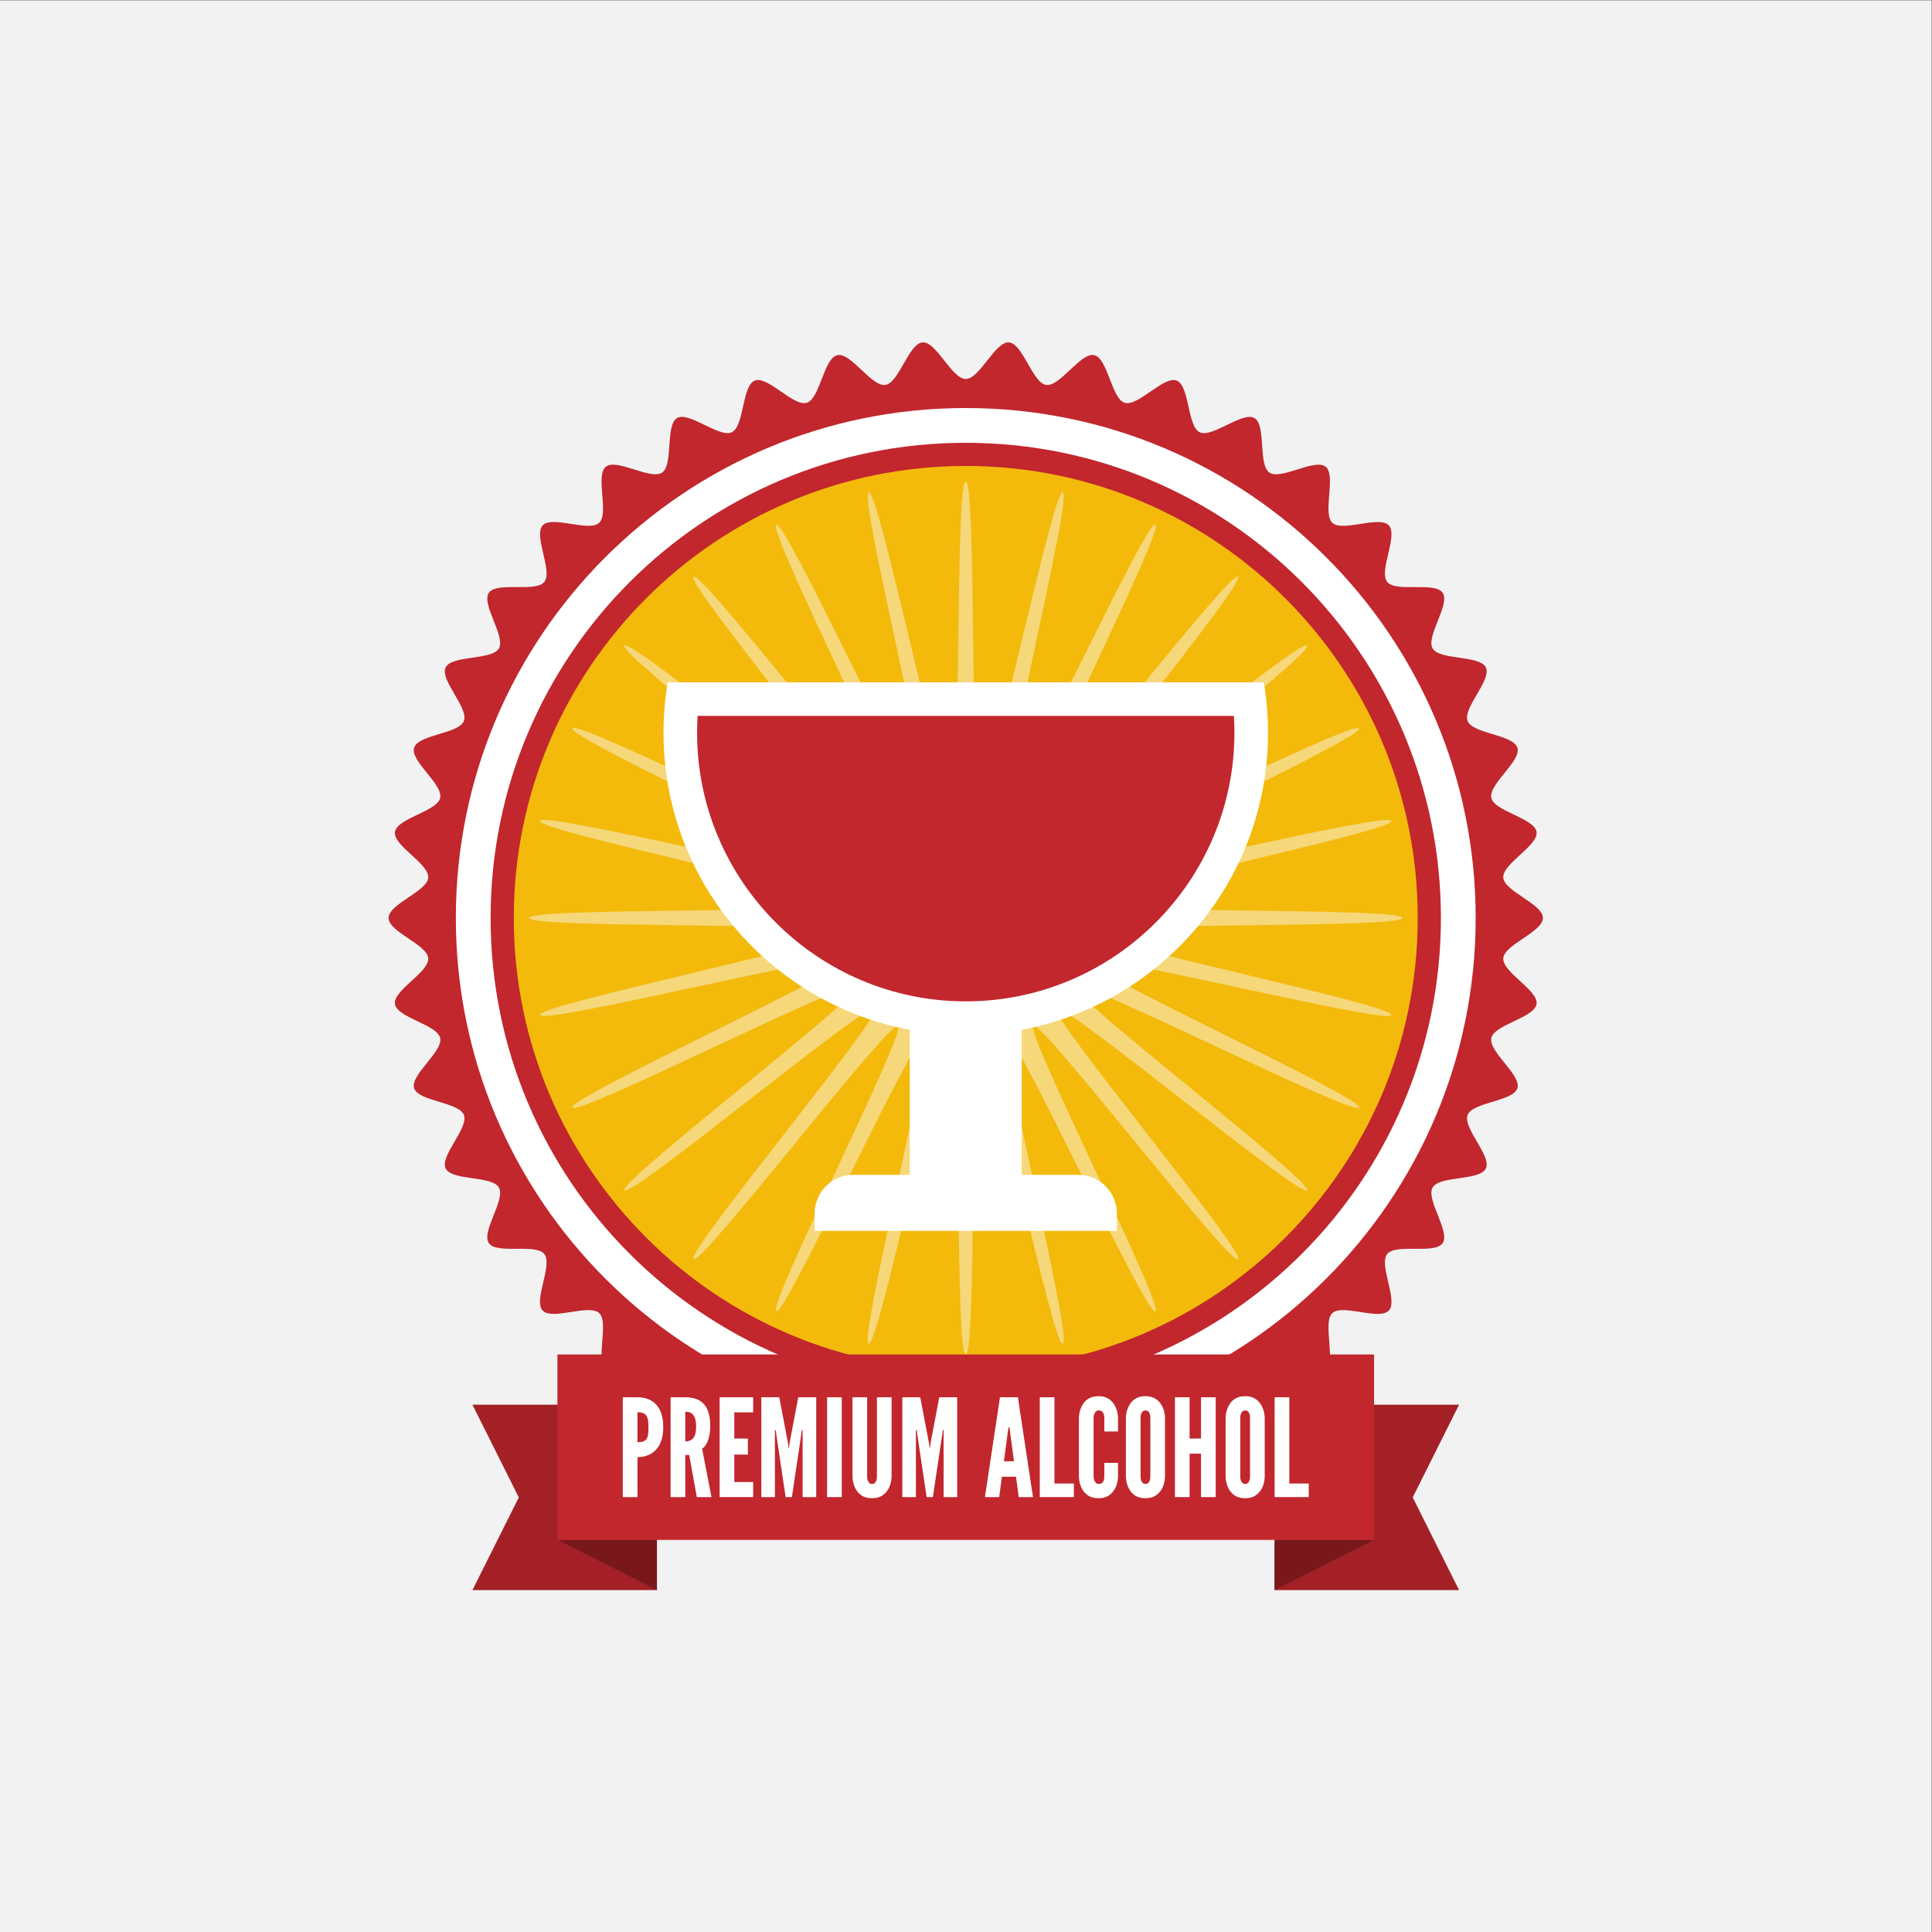
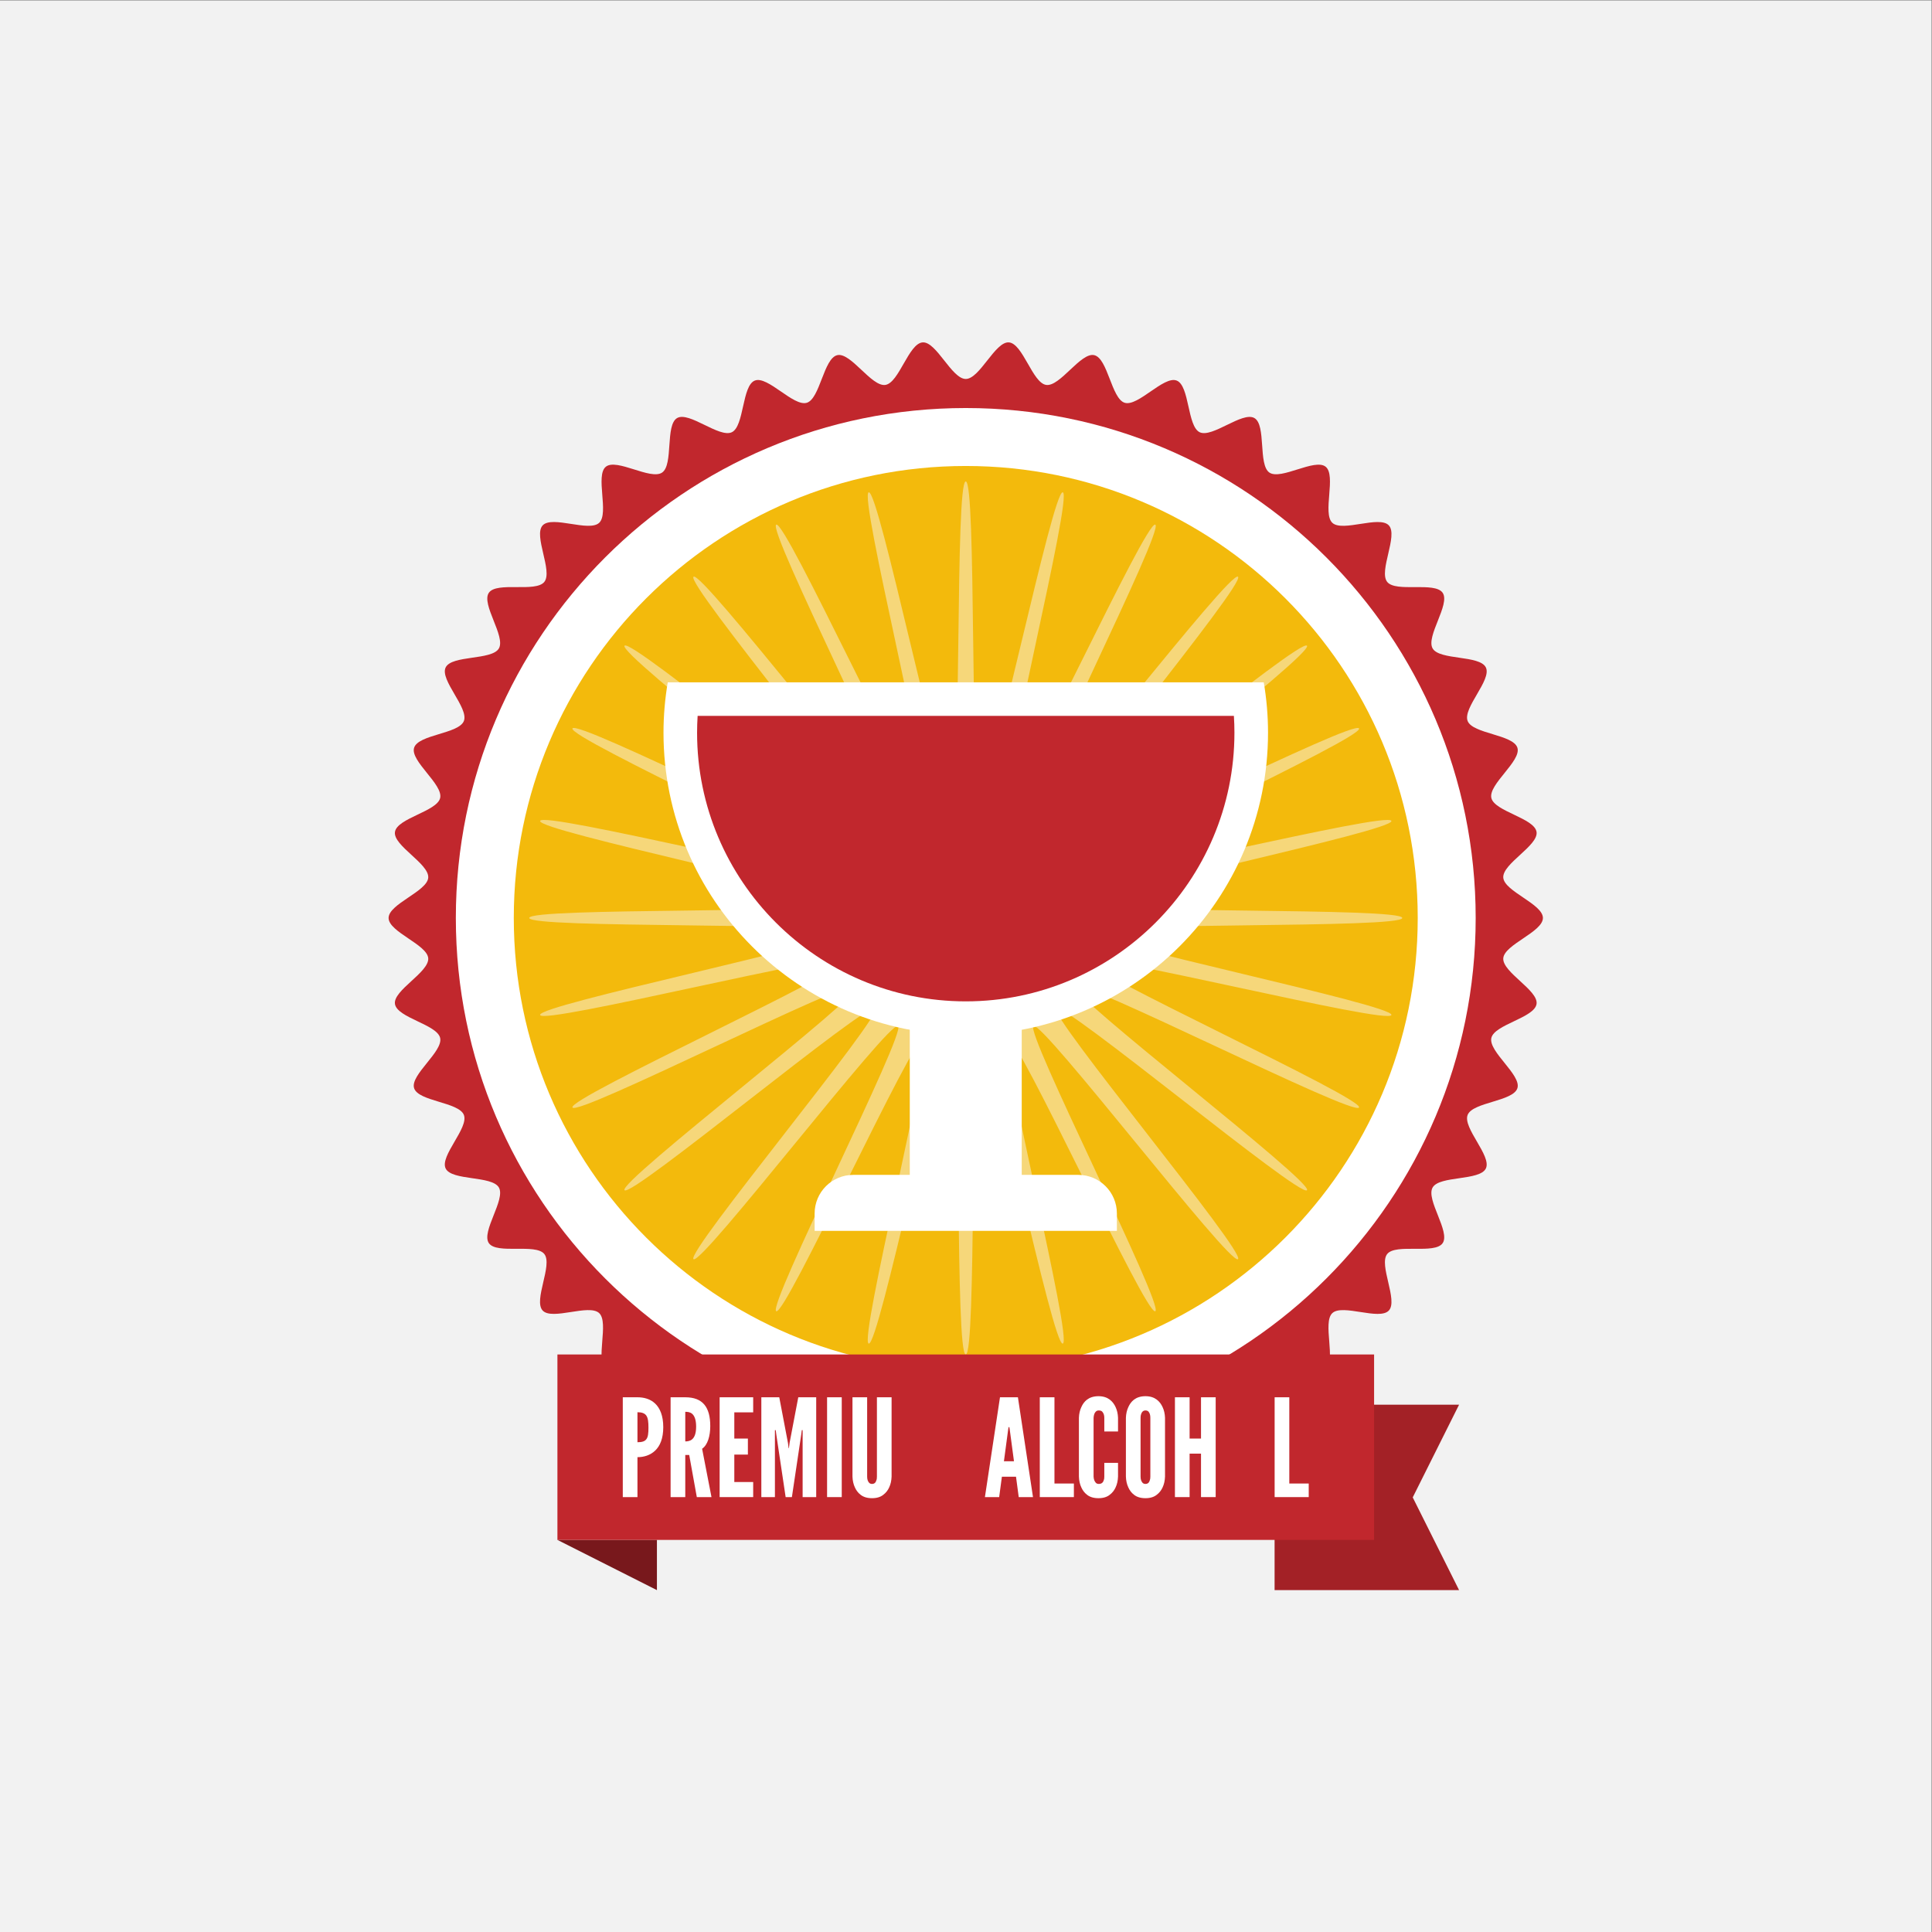
<svg xmlns="http://www.w3.org/2000/svg" xmlns:ns1="http://sodipodi.sourceforge.net/DTD/sodipodi-0.dtd" xmlns:ns2="http://www.inkscape.org/namespaces/inkscape" version="1.1" id="svg23636" xml:space="preserve" width="666.667" height="666.667" viewBox="0 0 666.667 666.667" ns1:docname="winner-drink-publicdomainvectors.org.svg" ns2:version="0.92.4 (5da689c313, 2019-01-14)">
  <rect x="0" y="0" width="666.667" height="666.667" fill="#808080" stroke="none" />
  <defs id="defs23640">
    <clipPath clipPathUnits="userSpaceOnUse" id="clipPath23652">
      <path d="M 0,500 H 500 V 0 H 0 Z" id="path23650" ns2:connector-curvature="0" />
    </clipPath>
  </defs>
  <ns1:namedview pagecolor="#ffffff" bordercolor="#666666" borderopacity="1" objecttolerance="10" gridtolerance="10" guidetolerance="10" ns2:pageopacity="0" ns2:pageshadow="2" ns2:window-width="1920" ns2:window-height="1018" id="namedview23638" showgrid="false" ns2:zoom="0.9695032" ns2:cx="331.92091" ns2:cy="401.12996" ns2:window-x="-8" ns2:window-y="-8" ns2:window-maximized="1" ns2:current-layer="g23644" />
  <g id="g23644" ns2:groupmode="layer" ns2:label="winner-drink-publicdomainvectors.org" transform="matrix(1.333,0,0,-1.333,0,666.667)">
    <g id="g23646">
      <g id="g23648" clip-path="url(#clipPath23652)">
        <path d="M 500,0 H 0 v 500 h 500 z" style="fill:#f2f2f2;fill-opacity:1;fill-rule:nonzero;stroke:none" id="path23654" ns2:connector-curvature="0" />
        <path d="m 399.405,262.5 c 0,-3.632 -9.998,-6.869 -10.261,-10.434 -0.268,-3.619 9.142,-8.294 8.613,-11.834 -0.536,-3.584 -10.904,-5.3 -11.698,-8.794 -0.803,-3.531 7.801,-9.561 6.746,-12.989 -1.066,-3.457 -11.575,-3.597 -12.886,-6.938 -1.321,-3.365 6.28,-10.618 4.719,-13.854 -1.57,-3.252 -11.98,-1.817 -13.781,-4.928 -1.806,-3.125 4.625,-11.433 2.597,-14.404 -2.034,-2.977 -12.115,-0.008 -14.361,-2.82 -2.249,-2.817 2.878,-11.99 0.428,-14.629 -2.452,-2.641 -11.98,1.791 -14.621,-0.66 -2.638,-2.449 1.073,-12.281 -1.745,-14.53 -2.811,-2.247 -11.578,3.549 -14.555,1.514 -2.971,-2.028 -0.761,-12.303 -3.885,-14.11 -3.111,-1.8 -10.915,5.236 -14.167,3.668 -3.235,-1.562 -2.586,-12.051 -5.95,-13.372 -3.34,-1.312 -10.001,6.814 -13.457,5.75 -3.428,-1.057 -4.36,-11.525 -7.89,-12.327 -3.493,-0.794 -8.859,8.24 -12.443,7.704 -3.54,-0.53 -6.027,-10.741 -9.646,-11.008 -3.564,-0.263 -7.529,9.468 -11.162,9.468 -3.632,0 -7.597,-9.731 -11.162,-9.468 -3.618,0.267 -6.106,10.478 -9.645,11.008 -3.585,0.536 -8.951,-8.498 -12.445,-7.703 -3.53,0.801 -4.463,11.27 -7.89,12.326 -3.457,1.065 -10.118,-7.061 -13.459,-5.748 -3.364,1.321 -2.714,11.81 -5.949,13.371 -3.253,1.569 -11.057,-5.467 -14.169,-3.666 -3.123,1.806 -0.914,12.081 -3.884,14.11 -2.978,2.034 -11.744,-3.761 -14.556,-1.515 -2.817,2.25 0.894,12.081 -1.745,14.531 -2.64,2.451 -12.169,-1.98 -14.62,0.66 -2.45,2.64 2.678,11.812 0.428,14.629 -2.245,2.812 -12.326,-0.157 -14.36,2.821 -2.029,2.97 4.404,11.278 2.597,14.402 -1.801,3.112 -12.211,1.677 -13.781,4.929 -1.56,3.236 6.041,10.489 4.721,13.853 -1.312,3.341 -11.821,3.482 -12.886,6.938 -1.056,3.427 7.549,9.457 6.746,12.987 -0.794,3.494 -11.162,5.21 -11.698,8.794 -0.529,3.539 8.881,8.215 8.613,11.833 -0.263,3.565 -10.262,6.803 -10.262,10.435 0,3.632 9.999,6.869 10.262,10.434 0.268,3.619 -9.142,8.294 -8.613,11.833 0.536,3.585 10.904,5.301 11.698,8.795 0.803,3.531 -7.801,9.562 -6.745,12.989 1.065,3.456 11.574,3.598 12.886,6.939 1.321,3.364 -6.281,10.617 -4.72,13.853 1.569,3.252 11.98,1.817 13.78,4.928 1.808,3.125 -4.625,11.434 -2.596,14.404 2.035,2.978 12.115,0.008 14.361,2.82 2.249,2.817 -2.878,11.99 -0.428,14.629 2.452,2.641 11.98,-1.791 14.621,0.66 2.639,2.45 -1.073,12.281 1.744,14.531 2.813,2.246 11.578,-3.55 14.556,-1.516 2.971,2.029 0.761,12.304 3.885,14.111 3.111,1.799 10.915,-5.236 14.168,-3.667 3.235,1.56 2.585,12.049 5.949,13.371 3.34,1.312 10.001,-6.814 13.458,-5.749 3.427,1.055 4.359,11.524 7.889,12.326 3.493,0.794 8.859,-8.239 12.443,-7.704 3.54,0.529 6.027,10.741 9.645,11.008 3.565,0.263 7.531,-9.467 11.163,-9.467 3.632,0 7.598,9.73 11.162,9.467 3.618,-0.267 6.106,-10.478 9.645,-11.008 3.585,-0.535 8.951,8.498 12.445,7.704 3.53,-0.803 4.463,-11.271 7.89,-12.327 3.457,-1.065 10.119,7.061 13.459,5.749 3.364,-1.321 2.714,-11.811 5.95,-13.372 3.252,-1.569 11.056,5.467 14.168,3.667 3.123,-1.807 0.914,-12.082 3.884,-14.111 2.978,-2.034 11.744,3.761 14.556,1.515 2.817,-2.249 -0.894,-12.081 1.744,-14.531 2.641,-2.451 12.169,1.98 14.62,-0.66 2.451,-2.64 -2.676,-11.812 -0.427,-14.629 2.245,-2.812 12.326,0.157 14.36,-2.821 2.029,-2.97 -4.403,-11.279 -2.597,-14.402 1.8,-3.112 12.211,-1.677 13.781,-4.929 1.56,-3.236 -6.041,-10.489 -4.72,-13.853 1.311,-3.341 11.82,-3.482 12.885,-6.938 1.055,-3.427 -7.549,-9.457 -6.746,-12.987 0.794,-3.494 11.162,-5.21 11.698,-8.794 0.529,-3.539 -8.881,-8.215 -8.613,-11.833 0.263,-3.565 10.261,-6.803 10.261,-10.435" style="fill:#c1272d;fill-opacity:1;fill-rule:nonzero;stroke:none" id="path23656" ns2:connector-curvature="0" />
        <path d="m 382,262.5 c 0,-72.901 -59.099,-132 -132,-132 -72.901,0 -132,59.099 -132,132 0,72.901 59.099,132 132,132 72.901,0 132,-59.099 132,-132" style="fill:#ffffff;fill-opacity:1;fill-rule:nonzero;stroke:none" id="path23658" ns2:connector-curvature="0" />
-         <path d="m 373,262.5 c 0,-67.931 -55.069,-123 -123,-123 -67.931,0 -123,55.069 -123,123 0,67.931 55.069,123 123,123 67.931,0 123,-55.069 123,-123" style="fill:#c1272d;fill-opacity:1;fill-rule:nonzero;stroke:none" id="path23660" ns2:connector-curvature="0" />
        <path d="m 367,262.5 c 0,-64.617 -52.383,-117 -117,-117 -64.617,0 -117,52.383 -117,117 0,64.617 52.383,117 117,117 64.617,0 117,-52.383 117,-117" style="fill:#f3ba0c;fill-opacity:1;fill-rule:nonzero;stroke:none" id="path23662" ns2:connector-curvature="0" />
        <path d="m 363,262.5 c 0,-2.764 -79.907,-1.062 -80.207,-3.746 -0.305,-2.739 77.997,-18.731 77.396,-21.37 -0.609,-2.682 -78.126,16.77 -79.023,14.209 -0.906,-2.591 71.827,-35.707 70.646,-38.155 -1.191,-2.468 -72.391,33.835 -73.842,31.532 -1.457,-2.316 62.064,-50.817 60.363,-52.947 -1.705,-2.135 -63.069,49.072 -64.999,47.142 -1.93,-1.93 49.275,-63.295 47.14,-65 -2.131,-1.701 -50.629,61.822 -52.945,60.364 -2.303,-1.45 33.998,-72.652 31.531,-73.842 -2.449,-1.181 -35.563,71.553 -38.154,70.646 -2.56,-0.895 16.891,-78.413 14.209,-79.023 -2.639,-0.6 -18.63,77.702 -21.37,77.397 -2.683,-0.3 -0.981,-80.207 -3.745,-80.207 -2.764,0 -1.062,79.907 -3.746,80.207 -2.739,0.305 -18.731,-77.997 -21.37,-77.396 -2.682,0.609 16.77,78.127 14.209,79.023 -2.591,0.906 -35.707,-71.827 -38.155,-70.646 -2.468,1.191 33.836,72.391 31.532,73.842 -2.315,1.457 -50.816,-62.064 -52.947,-60.363 -2.135,1.705 49.072,63.069 47.142,64.999 -1.93,1.93 -63.295,-49.275 -65,-47.14 -1.701,2.131 61.822,50.629 60.364,52.945 -1.45,2.303 -72.652,-33.998 -73.842,-31.531 -1.181,2.449 71.553,35.563 70.646,38.154 -0.895,2.56 -78.414,-16.891 -79.023,-14.209 -0.6,2.639 77.702,18.63 77.397,21.37 -0.299,2.683 -80.207,0.981 -80.207,3.745 0,2.764 79.908,1.062 80.207,3.746 0.305,2.739 -77.997,18.731 -77.397,21.37 0.61,2.682 78.128,-16.77 79.023,-14.209 0.907,2.591 -71.826,35.707 -70.645,38.156 1.191,2.467 72.391,-33.837 73.842,-31.533 1.458,2.315 -62.064,50.816 -60.363,52.947 1.706,2.135 63.069,-49.072 64.999,-47.142 1.93,1.93 -49.275,63.295 -47.14,65 2.131,1.701 50.629,-61.822 52.945,-60.364 2.303,1.45 -33.998,72.652 -31.531,73.842 2.448,1.181 35.563,-71.553 38.154,-70.646 2.56,0.896 -16.891,78.414 -14.209,79.023 2.64,0.6 18.63,-77.702 21.37,-77.397 2.683,0.299 0.981,80.207 3.745,80.207 2.764,0 1.062,-79.908 3.745,-80.207 2.74,-0.305 18.732,77.997 21.371,77.397 2.682,-0.61 -16.769,-78.127 -14.209,-79.023 2.591,-0.907 35.707,71.826 38.156,70.645 2.467,-1.191 -33.836,-72.391 -31.533,-73.842 2.316,-1.458 50.817,62.064 52.947,60.363 2.135,-1.706 -49.072,-63.069 -47.142,-64.999 1.93,-1.93 63.295,49.275 65,47.14 1.701,-2.131 -61.822,-50.629 -60.364,-52.945 1.45,-2.303 72.652,33.998 73.842,31.531 1.181,-2.448 -71.553,-35.563 -70.646,-38.154 0.896,-2.56 78.413,16.891 79.023,14.209 0.6,-2.64 -77.702,-18.63 -77.397,-21.37 0.3,-2.683 80.207,-0.981 80.207,-3.745" style="fill:#f6d77a;fill-opacity:1;fill-rule:nonzero;stroke:none" id="path23664" ns2:connector-curvature="0" />
        <path d="m 264.49,182.949 h -28.98 v 78.245 h 28.98 z" style="fill:#ffffff;fill-opacity:1;fill-rule:nonzero;stroke:none" id="path23666" ns2:connector-curvature="0" />
        <path d="m 210.877,181.5 v 4.49 c 0,5.523 4.477,10 10,10 h 58.245 c 5.524,0 10,-4.477 10,-10 v -4.49 z" style="fill:#ffffff;fill-opacity:1;fill-rule:nonzero;stroke:none" id="path23668" ns2:connector-curvature="0" />
        <path d="m 172.857,323.5 c -0.711,-4.243 -1.102,-8.595 -1.102,-13.041 0,-43.213 35.032,-78.245 78.245,-78.245 43.213,0 78.245,35.032 78.245,78.245 0,4.446 -0.391,8.798 -1.102,13.041 z" style="fill:#ffffff;fill-opacity:1;fill-rule:nonzero;stroke:none" id="path23670" ns2:connector-curvature="0" />
        <path d="m 250,240.908 c -38.351,0 -69.551,31.2 -69.551,69.551 0,1.438 0.047,2.889 0.141,4.347 h 138.82 c 0.094,-1.458 0.141,-2.909 0.141,-4.347 0,-38.351 -31.2,-69.551 -69.551,-69.551" style="fill:#c1272d;fill-opacity:1;fill-rule:nonzero;stroke:none" id="path23672" ns2:connector-curvature="0" />
        <path d="m 377.703,88.5 h -47.758 v 48 h 47.758 l -12,-24 z" style="fill:#a32126;fill-opacity:1;fill-rule:nonzero;stroke:none" id="path23674" ns2:connector-curvature="0" />
-         <path d="m 355.703,101.5 -25.758,-13 v 13 z" style="fill:#78181c;fill-opacity:1;fill-rule:nonzero;stroke:none" id="path23676" ns2:connector-curvature="0" />
-         <path d="m 122.297,88.5 h 47.758 v 48 h -47.758 l 12,-24 z" style="fill:#a32126;fill-opacity:1;fill-rule:nonzero;stroke:none" id="path23678" ns2:connector-curvature="0" />
        <path d="m 144.297,101.5 25.758,-13 v 13 z" style="fill:#78181c;fill-opacity:1;fill-rule:nonzero;stroke:none" id="path23680" ns2:connector-curvature="0" />
        <path d="M 355.703,101.5 H 144.297 v 48 h 211.406 z" style="fill:#c1272d;fill-opacity:1;fill-rule:nonzero;stroke:none" id="path23682" ns2:connector-curvature="0" />
        <path d="m 165.015,126.783 c 1.16,0 1.898,0.211 2.32,0.809 0.422,0.562 0.527,1.512 0.527,2.953 0,1.441 -0.105,2.461 -0.527,3.094 -0.422,0.632 -1.16,0.914 -2.32,0.914 z m -3.797,11.637 h 3.797 c 1.652,0 3.305,-0.422 4.57,-1.617 1.266,-1.196 2.11,-3.164 2.11,-6.117 0,-2.954 -0.844,-4.887 -2.11,-6.082 -1.265,-1.196 -2.918,-1.688 -4.57,-1.688 V 112.58 h -3.797 z" style="fill:#ffffff;fill-opacity:1;fill-rule:nonzero;stroke:none" id="path23684" ns2:connector-curvature="0" />
        <path d="m 177.392,126.994 c 0.527,0 1.23,0.07 1.793,0.563 0.562,0.492 1.019,1.441 1.019,3.269 0,1.828 -0.457,2.813 -1.019,3.305 -0.563,0.492 -1.266,0.527 -1.793,0.527 z m 2.988,-14.414 -1.968,10.899 h -1.02 V 112.58 h -3.797 v 25.84 h 3.797 c 4.535,0 6.468,-2.566 6.468,-7.453 0,-2.567 -0.668,-4.887 -2.109,-5.871 l 2.426,-12.516 z" style="fill:#ffffff;fill-opacity:1;fill-rule:nonzero;stroke:none" id="path23686" ns2:connector-curvature="0" />
        <path d="m 186.288,138.42 h 8.684 v -3.902 h -4.887 v -6.786 h 3.516 v -4.148 h -3.516 v -7.102 h 4.887 v -3.902 h -8.684 z" style="fill:#ffffff;fill-opacity:1;fill-rule:nonzero;stroke:none" id="path23688" ns2:connector-curvature="0" />
        <path d="m 203.375,112.58 -2.425,16.242 -0.141,1.09 h -0.21 V 112.58 h -3.516 v 25.84 h 4.641 l 2.25,-11.813 0.175,-1.371 h 0.071 l 0.176,1.371 2.25,11.813 h 4.64 v -25.84 h -3.515 v 17.332 h -0.212 l -0.14,-1.09 -2.426,-16.242 z" style="fill:#ffffff;fill-opacity:1;fill-rule:nonzero;stroke:none" id="path23690" ns2:connector-curvature="0" />
        <path d="m 214.101,138.42 h 3.797 v -25.84 h -3.797 z" style="fill:#ffffff;fill-opacity:1;fill-rule:nonzero;stroke:none" id="path23692" ns2:connector-curvature="0" />
        <path d="m 230.801,138.42 v -20.531 c -0.035,-1.055 -0.246,-2.004 -0.633,-2.813 -0.316,-0.703 -0.809,-1.371 -1.512,-1.898 -0.702,-0.563 -1.652,-0.879 -2.918,-0.879 -1.265,0 -2.25,0.316 -2.953,0.879 -0.702,0.527 -1.16,1.195 -1.476,1.898 -0.387,0.809 -0.598,1.758 -0.633,2.813 v 20.531 h 3.797 v -20.531 c 0,-0.739 0.175,-1.231 0.527,-1.618 0.176,-0.175 0.422,-0.281 0.738,-0.281 0.668,0 0.985,0.422 1.125,0.949 0.106,0.247 0.141,0.563 0.141,0.95 v 20.531 z" style="fill:#ffffff;fill-opacity:1;fill-rule:nonzero;stroke:none" id="path23694" ns2:connector-curvature="0" />
-         <path d="m 239.873,112.58 -2.426,16.242 -0.14,1.09 h -0.211 V 112.58 h -3.516 v 25.84 h 4.641 l 2.25,-11.813 0.175,-1.371 h 0.071 l 0.176,1.371 2.25,11.813 h 4.64 v -25.84 h -3.515 v 17.332 h -0.211 l -0.14,-1.09 -2.427,-16.242 z" style="fill:#ffffff;fill-opacity:1;fill-rule:nonzero;stroke:none" id="path23696" ns2:connector-curvature="0" />
        <path d="m 261.393,130.018 -0.106,0.668 h -0.211 l -0.105,-0.668 -1.09,-8.157 h 2.601 z m -6.434,-17.438 3.902,25.84 h 4.641 l 3.902,-25.84 h -3.691 l -0.703,5.274 h -3.656 l -0.704,-5.274 z" style="fill:#ffffff;fill-opacity:1;fill-rule:nonzero;stroke:none" id="path23698" ns2:connector-curvature="0" />
        <path d="m 269.164,138.42 h 3.797 v -22.324 h 5.027 v -3.516 h -8.824 z" style="fill:#ffffff;fill-opacity:1;fill-rule:nonzero;stroke:none" id="path23700" ns2:connector-curvature="0" />
        <path d="m 289.416,121.439 v -3.55 c -0.035,-1.055 -0.246,-2.004 -0.633,-2.813 -0.316,-0.703 -0.808,-1.371 -1.512,-1.898 -0.703,-0.563 -1.652,-0.879 -2.917,-0.879 -1.266,0 -2.25,0.316 -2.954,0.879 -0.703,0.527 -1.16,1.195 -1.476,1.898 -0.387,0.809 -0.598,1.758 -0.633,2.813 v 15.222 c 0.035,1.02 0.246,1.969 0.633,2.778 0.316,0.703 0.773,1.406 1.476,1.933 0.704,0.528 1.688,0.879 2.954,0.879 1.265,0 2.214,-0.351 2.917,-0.879 0.704,-0.527 1.196,-1.23 1.512,-1.933 0.387,-0.809 0.598,-1.758 0.633,-2.778 v -3.55 h -3.551 v 3.55 c 0,0.703 -0.176,1.196 -0.562,1.618 -0.176,0.175 -0.492,0.281 -0.879,0.281 -0.668,0 -0.985,-0.492 -1.16,-0.949 -0.106,-0.282 -0.141,-0.598 -0.176,-0.95 v -15.222 c 0.035,-0.739 0.246,-1.231 0.598,-1.618 0.175,-0.175 0.421,-0.281 0.738,-0.281 0.808,0 1.125,0.422 1.301,0.949 0.105,0.247 0.14,0.563 0.14,0.95 v 3.55 z" style="fill:#ffffff;fill-opacity:1;fill-rule:nonzero;stroke:none" id="path23702" ns2:connector-curvature="0" />
        <path d="m 297.784,133.111 c 0,0.703 -0.14,1.196 -0.492,1.618 -0.176,0.175 -0.457,0.281 -0.773,0.281 -0.668,0 -0.985,-0.492 -1.125,-0.949 -0.106,-0.282 -0.141,-0.598 -0.141,-0.95 v -15.222 c 0,-0.739 0.176,-1.231 0.527,-1.618 0.176,-0.175 0.422,-0.281 0.739,-0.281 0.668,0 0.984,0.422 1.125,0.949 0.105,0.247 0.14,0.563 0.14,0.95 z m 3.797,-15.222 c -0.035,-1.055 -0.246,-2.004 -0.633,-2.813 -0.316,-0.703 -0.808,-1.371 -1.511,-1.898 -0.704,-0.563 -1.653,-0.879 -2.918,-0.879 -1.266,0 -2.25,0.316 -2.954,0.879 -0.703,0.527 -1.16,1.195 -1.476,1.898 -0.387,0.809 -0.598,1.758 -0.633,2.813 v 15.222 c 0.035,1.02 0.246,1.969 0.633,2.778 0.316,0.703 0.773,1.406 1.476,1.933 0.704,0.528 1.688,0.879 2.954,0.879 1.265,0 2.214,-0.351 2.918,-0.879 0.703,-0.527 1.195,-1.23 1.511,-1.933 0.387,-0.809 0.598,-1.758 0.633,-2.778 z" style="fill:#ffffff;fill-opacity:1;fill-rule:nonzero;stroke:none" id="path23704" ns2:connector-curvature="0" />
        <path d="m 310.899,123.83 h -2.953 v -11.25 h -3.797 v 25.84 h 3.797 v -10.688 h 2.953 v 10.688 h 3.797 v -25.84 h -3.797 z" style="fill:#ffffff;fill-opacity:1;fill-rule:nonzero;stroke:none" id="path23706" ns2:connector-curvature="0" />
-         <path d="m 323.593,133.111 c 0,0.703 -0.141,1.196 -0.492,1.618 -0.176,0.175 -0.457,0.281 -0.774,0.281 -0.668,0 -0.984,-0.492 -1.125,-0.949 -0.105,-0.282 -0.14,-0.598 -0.14,-0.95 v -15.222 c 0,-0.739 0.175,-1.231 0.527,-1.618 0.176,-0.175 0.422,-0.281 0.738,-0.281 0.668,0 0.985,0.422 1.125,0.949 0.106,0.247 0.141,0.563 0.141,0.95 z m 3.797,-15.222 c -0.036,-1.055 -0.246,-2.004 -0.633,-2.813 -0.317,-0.703 -0.809,-1.371 -1.512,-1.898 -0.703,-0.563 -1.652,-0.879 -2.918,-0.879 -1.265,0 -2.25,0.316 -2.953,0.879 -0.703,0.527 -1.16,1.195 -1.477,1.898 -0.386,0.809 -0.597,1.758 -0.632,2.813 v 15.222 c 0.035,1.02 0.246,1.969 0.632,2.778 0.317,0.703 0.774,1.406 1.477,1.933 0.703,0.528 1.688,0.879 2.953,0.879 1.266,0 2.215,-0.351 2.918,-0.879 0.703,-0.527 1.195,-1.23 1.512,-1.933 0.387,-0.809 0.597,-1.758 0.633,-2.778 z" style="fill:#ffffff;fill-opacity:1;fill-rule:nonzero;stroke:none" id="path23708" ns2:connector-curvature="0" />
        <path d="m 329.958,138.42 h 3.797 v -22.324 h 5.027 v -3.516 h -8.824 z" style="fill:#ffffff;fill-opacity:1;fill-rule:nonzero;stroke:none" id="path23710" ns2:connector-curvature="0" />
      </g>
    </g>
  </g>
</svg>